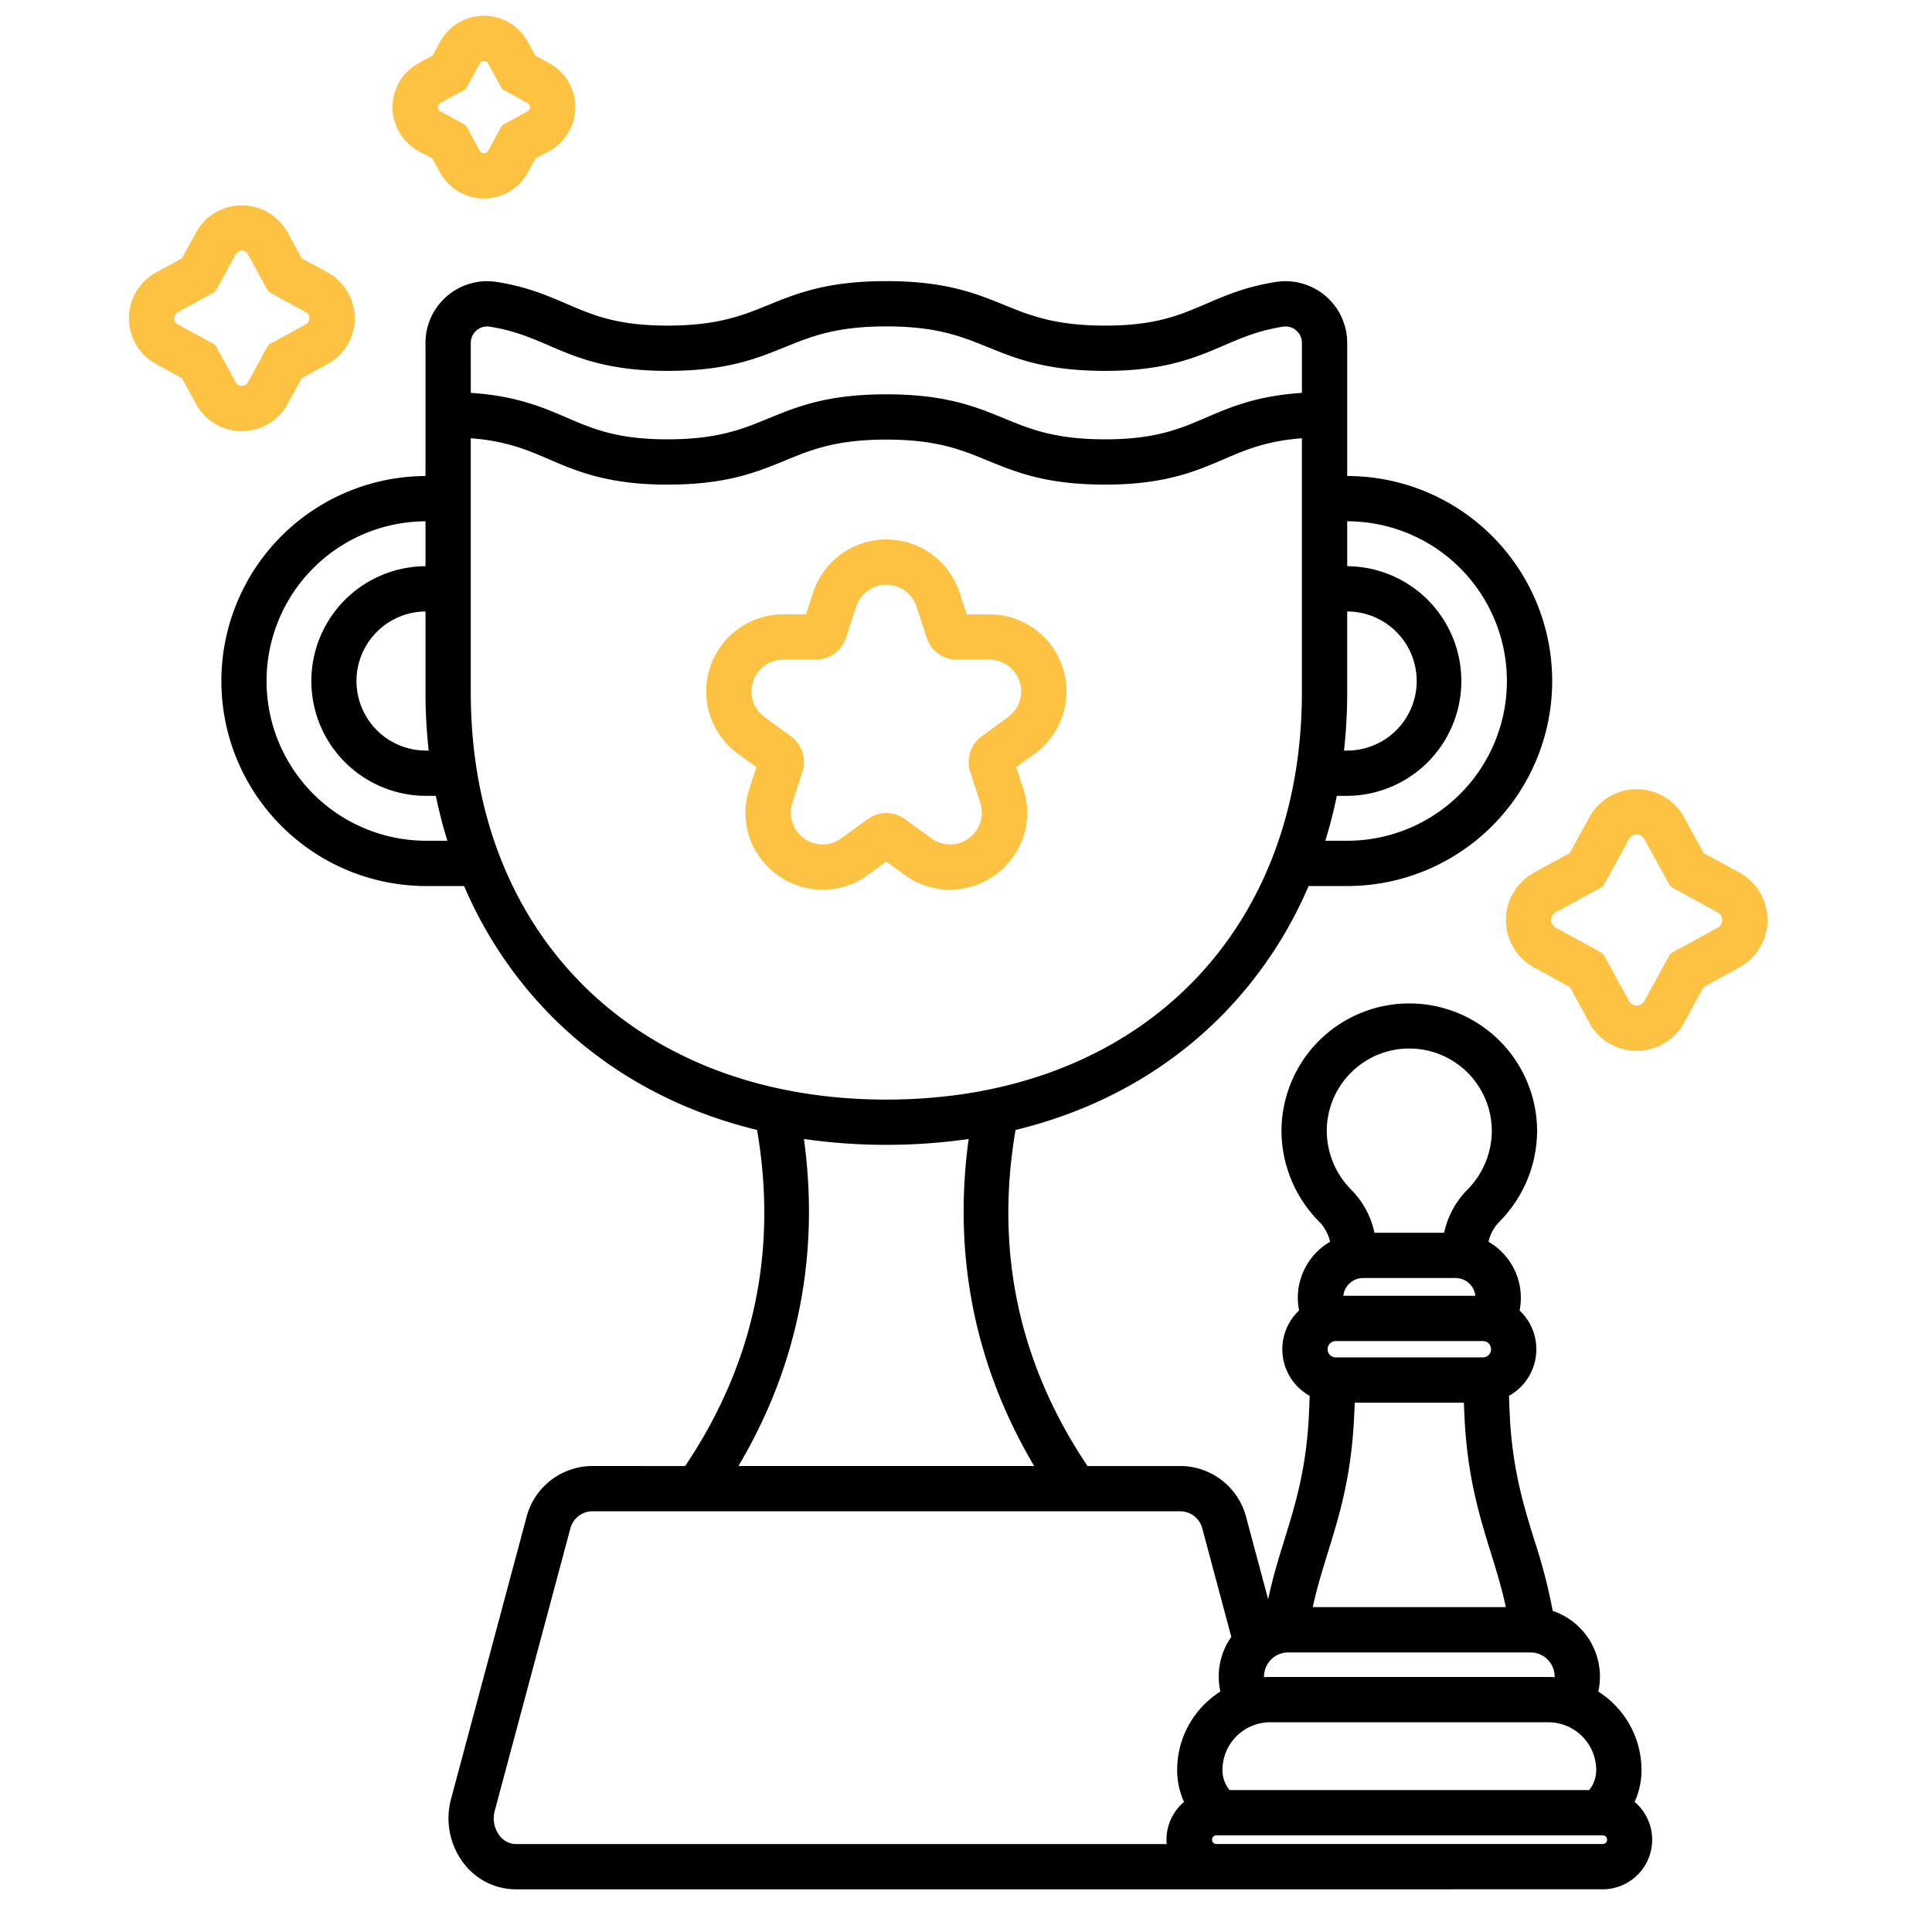
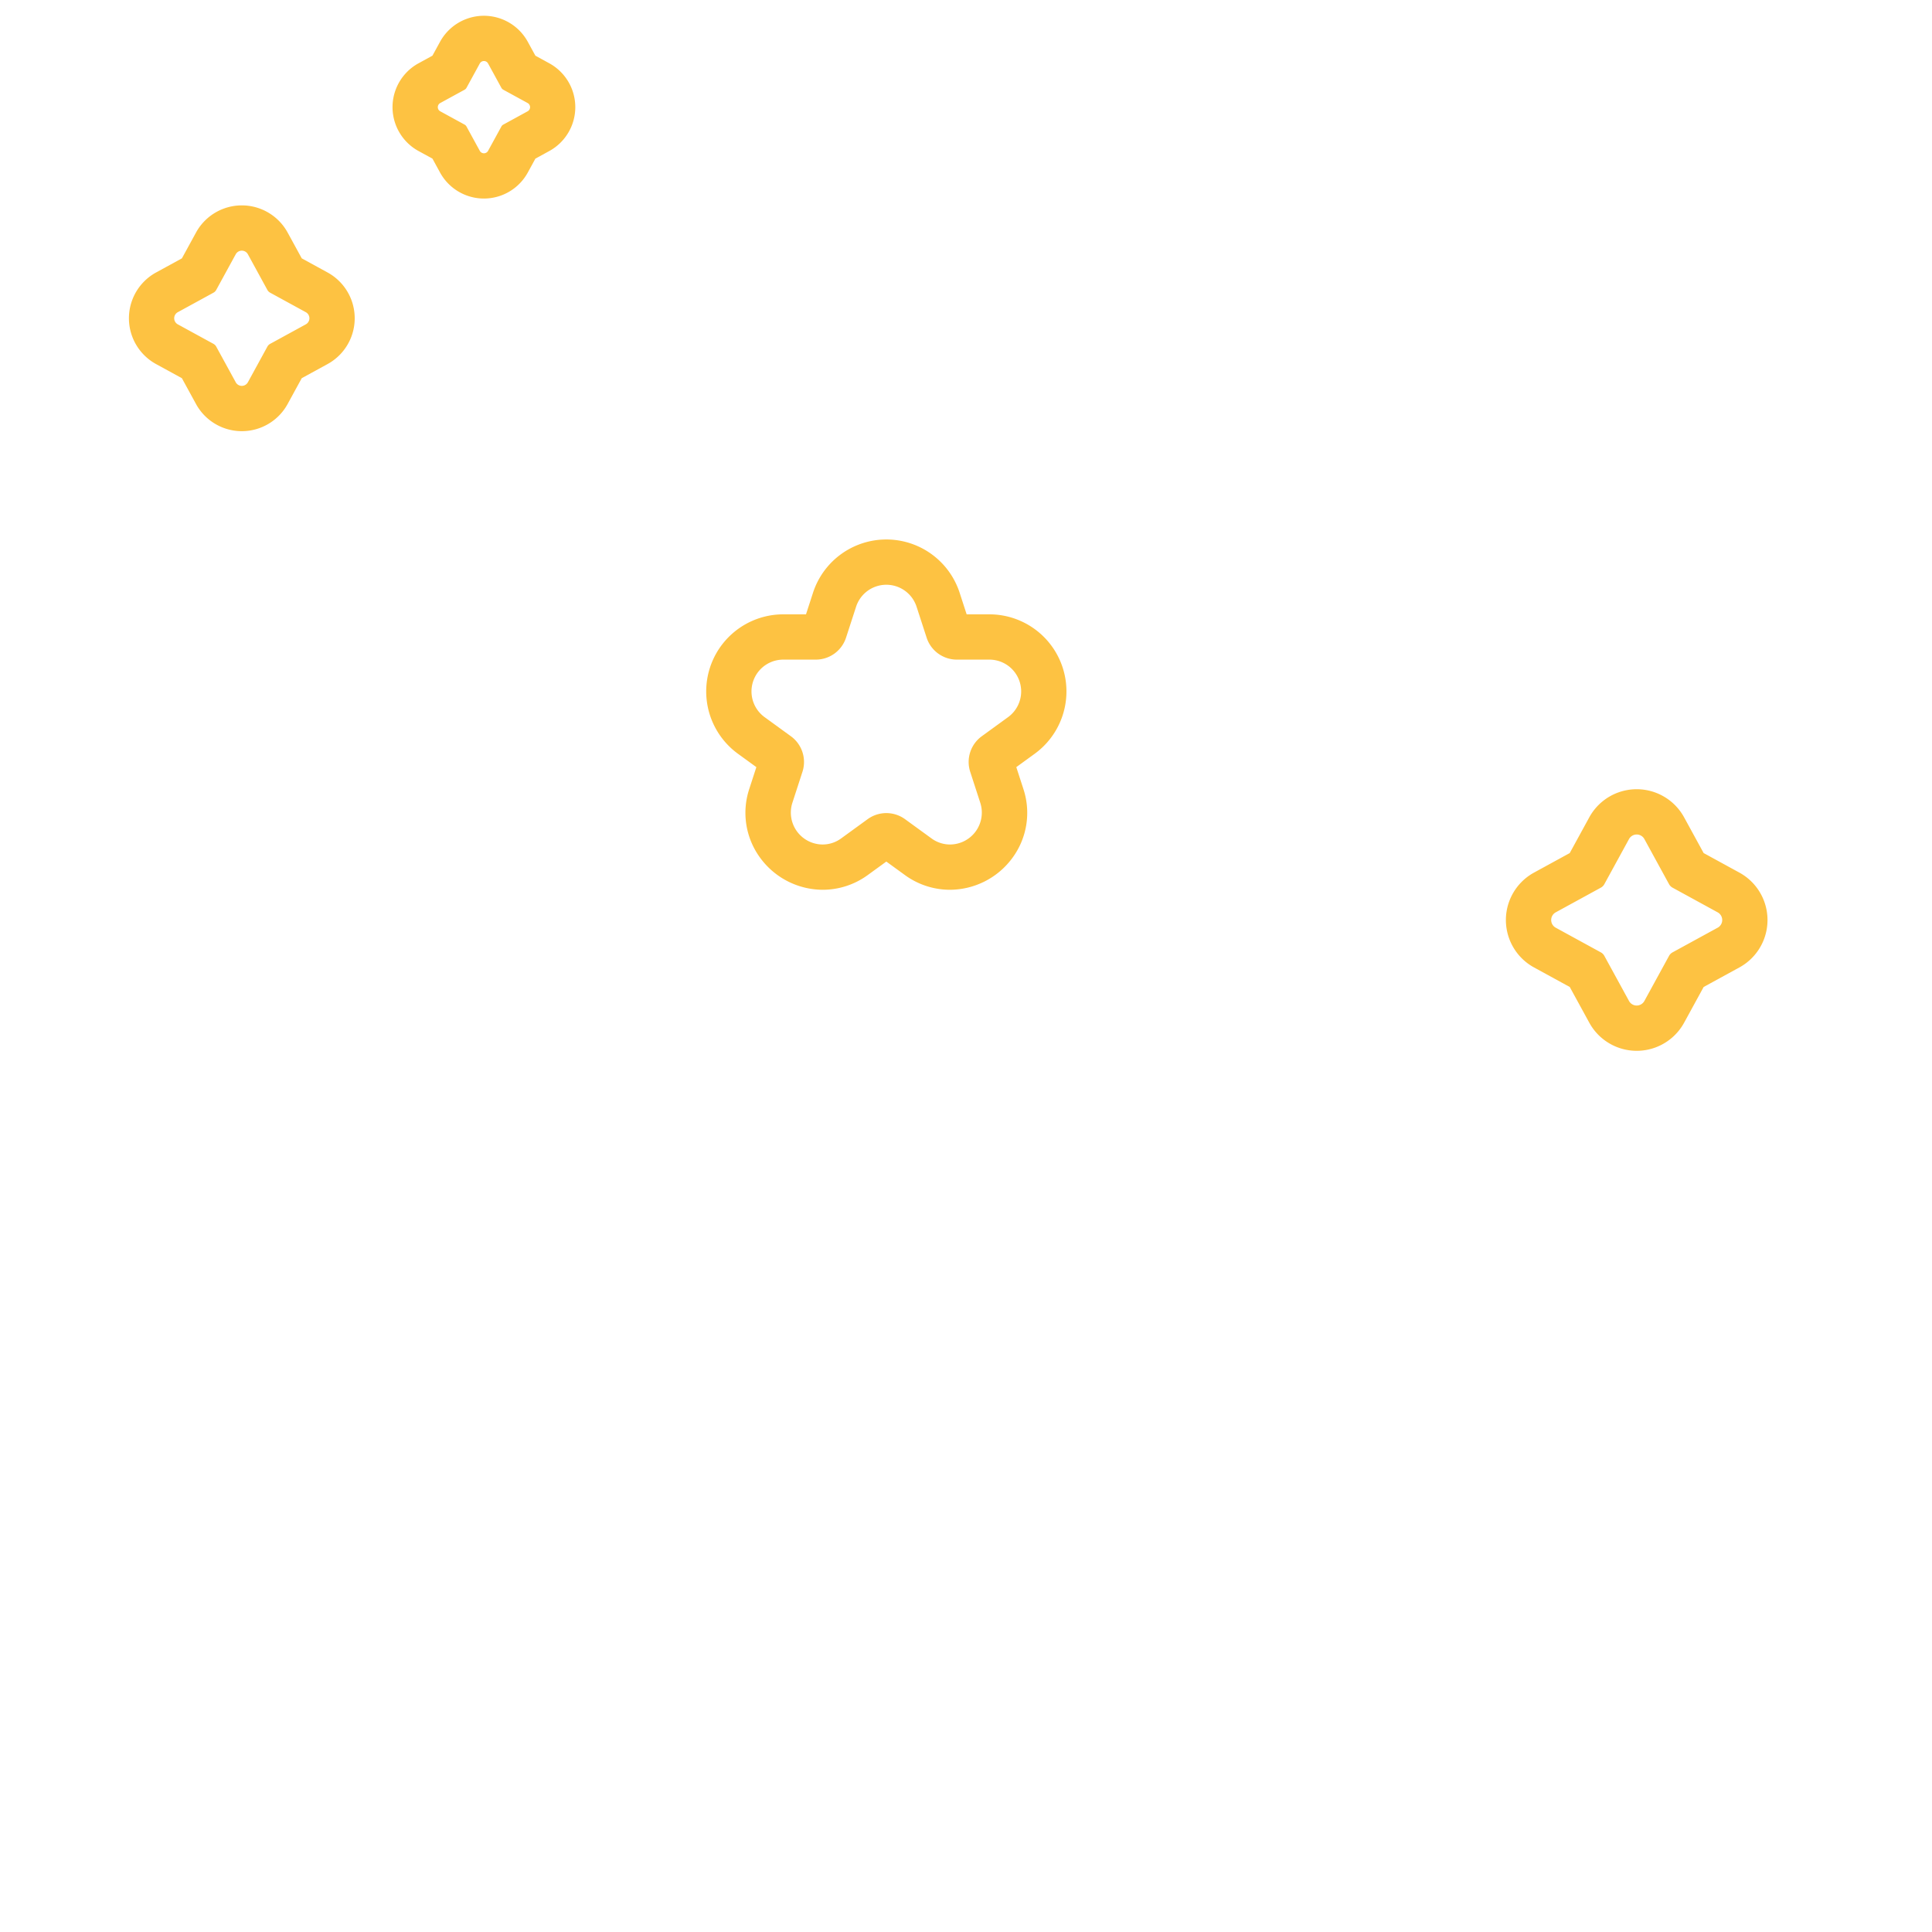
<svg xmlns="http://www.w3.org/2000/svg" id="SvgjsSvg3272" width="288" height="288" version="1.1">
  <defs id="SvgjsDefs3273" />
  <g id="SvgjsG3274">
    <svg viewBox="0 0 512 512" width="288" height="288">
      <path d="M251.733 235.8a20.63 20.63 0 0016.619-8.519 20.142 20.142 0 002.837-18.259l-1.86-5.725 4.871-3.539a20.427 20.427 0 00-12.007-36.952h-6.02l-1.86-5.726a20.428 20.428 0 00-38.855 0l-1.86 5.726h-6.02a20.427 20.427 0 00-12.007 36.952l4.871 3.539-1.86 5.725a20.142 20.142 0 002.837 18.259 20.629 20.629 0 0016.619 8.519 20.278 20.278 0 0011.977-3.94l4.87-3.538 4.871 3.538A20.278 20.278 0 00251.733 235.8zm-21.8-18.713l-6.97 5.065a8.312 8.312 0 01-4.924 1.648 8.456 8.456 0 01-8.044-11.07l2.663-8.194a8.426 8.426 0 00-3.062-9.421l-6.97-5.065a8.427 8.427 0 014.953-15.244h8.616a8.427 8.427 0 008.015-5.823l2.662-8.195a8.427 8.427 0 0116.029 0l2.663 8.195a8.426 8.426 0 008.014 5.823h8.616a8.427 8.427 0 014.953 15.244l-6.97 5.065a8.424 8.424 0 00-3.061 9.421l2.662 8.194a8.456 8.456 0 01-8.044 11.07 8.312 8.312 0 01-4.924-1.648l-6.97-5.065a8.429 8.429 0 00-9.907 0zM460.955 231.25l-9.471-5.179-5.179-9.47a14.32 14.32 0 00-25.128 0l-5.18 9.47-9.47 5.179a14.321 14.321 0 000 25.129L416 261.558l5.18 9.471a14.321 14.321 0 0025.128 0l5.179-9.47 9.471-5.179a14.321 14.321 0 000-25.129zm-5.758 14.6l-11.958 6.539a2.329 2.329 0 00-.923.923l-6.539 11.957a2.321 2.321 0 01-4.072 0l-6.54-11.957a2.316 2.316 0 00-.923-.923l-11.957-6.539a2.321 2.321 0 010-4.072l11.957-6.54a2.316 2.316 0 00.923-.923l6.54-11.957a2.321 2.321 0 014.072 0l6.539 11.957a2.329 2.329 0 00.923.923l11.958 6.54A2.321 2.321 0 01455.2 245.851zM110.92 40.023l3.684 2.015 2.014 3.683a13.251 13.251 0 0023.252 0l2.014-3.682 3.683-2.015a13.251 13.251 0 000-23.251l-3.684-2.015-2.015-3.683a13.25 13.25 0 00-23.252 0L114.6 14.757l-3.684 2.015a13.251 13.251 0 000 23.251zM116.678 27.3l6.446-3.525a1.257 1.257 0 00.5-.5l3.525-6.446a1.251 1.251 0 012.2 0l3.525 6.446a1.26 1.26 0 00.5.5l6.445 3.525a1.251 1.251 0 010 2.2l-6.445 3.525a1.253 1.253 0 00-.5.5l-3.525 6.446a1.252 1.252 0 01-2.2 0l-3.525-6.446a1.251 1.251 0 00-.5-.5L116.678 29.5A1.251 1.251 0 01116.678 27.3zM76.223 107.065l3.741-6.84 6.842-3.742a13.835 13.835 0 000-24.276l-6.841-3.742-3.742-6.841a13.835 13.835 0 00-24.275 0l-3.742 6.843-6.842 3.742a13.835 13.835 0 000 24.276l6.841 3.742 3.741 6.841a13.835 13.835 0 0024.277 0zm-13.748-5.757L57.3 91.854a1.833 1.833 0 00-.729-.729l-9.454-5.17a1.836 1.836 0 010-3.22l9.454-5.17a1.833 1.833 0 00.729-.729l5.171-9.454a1.835 1.835 0 013.219 0l5.17 9.454a1.842 1.842 0 00.73.729l9.453 5.17a1.835 1.835 0 010 3.22l-9.453 5.17a1.842 1.842 0 00-.73.729l-5.17 9.454a1.835 1.835 0 01-3.219 0z" fill="#fdc242" class="svgShape color000000-0 selectable" />
-       <path d="M433.191,477.521a19.871,19.871,0,0,0,1.125-3.122,20.427,20.427,0,0,0,.7-5.3,24.68,24.68,0,0,0-11.453-20.822,18.147,18.147,0,0,0,.44-3.962A18.428,18.428,0,0,0,411.491,426.9a147.3,147.3,0,0,0-4.862-18.721c-2.816-9.085-5.729-18.479-6.485-32.409-.107-1.967-.187-3.958-.248-5.857a14.124,14.124,0,0,0,2.811-22.62,17.166,17.166,0,0,0-8.235-18.217,10.938,10.938,0,0,1,2.919-5.345,34.343,34.343,0,0,0,9.957-24.2,33.872,33.872,0,0,0-67.742,0,34.34,34.34,0,0,0,9.958,24.2,10.949,10.949,0,0,1,2.922,5.356,17.137,17.137,0,0,0-8.214,18.2,14.125,14.125,0,0,0,2.807,22.625c-.06,1.9-.14,3.888-.247,5.857-.757,13.929-3.669,23.323-6.485,32.408-1.533,4.944-3.086,9.986-4.272,15.664l-5.791-21.627a18.081,18.081,0,0,0-17.18-13.7H288.21c-18.183-27.065-24.568-56.871-19.082-89.059,21.548-5.232,40.242-15.606,55.082-30.753a110.961,110.961,0,0,0,22.576-33.891H357a54.331,54.331,0,0,0,.024-108.662V90.891A16.362,16.362,0,0,0,338.13,74.717c-7.957,1.261-13.325,3.573-18.517,5.808-6.881,2.964-13.381,5.763-26.661,5.763-13.346,0-19.87-2.649-26.777-5.454-7.671-3.114-15.6-6.334-31.292-6.334s-23.618,3.22-31.287,6.334c-6.907,2.8-13.43,5.454-26.774,5.454-13.277,0-19.776-2.8-26.657-5.763-5.19-2.235-10.558-4.547-18.514-5.807A16.36,16.36,0,0,0,112.76,90.891v35.257a54.332,54.332,0,0,0,.015,108.663h10.218A110.979,110.979,0,0,0,145.569,268.7c14.837,15.143,33.526,25.517,55.068,30.75,5.491,32.188-.879,62-19.059,89.062H156.666a18.081,18.081,0,0,0-17.179,13.7l-19.96,74.545a19.662,19.662,0,0,0,3.306,16.966,17.432,17.432,0,0,0,13.873,6.971l287.984-.007a13.139,13.139,0,0,0,8.5-23.169ZM357.02,183.5V162.05A18.43,18.43,0,0,1,357,198.91h-.825A139,139,0,0,0,357.02,183.5Zm-2.746,27.41H357a30.431,30.431,0,0,0,.024-60.861v-11.9A42.331,42.331,0,0,1,357,222.811h-5.783Q353.018,216.99,354.274,210.91Zm-240.666-12h-.833a18.431,18.431,0,0,1-.015-36.861V183.5A139,139,0,0,0,113.608,198.91Zm-.833,23.9a42.332,42.332,0,0,1-.015-84.663v11.9a30.431,30.431,0,0,0,.015,60.861h2.73q1.251,6.075,3.061,11.9Zm238.831,76.723a21.872,21.872,0,0,1,43.742,0,22.264,22.264,0,0,1-6.428,15.7,23.04,23.04,0,0,0-6.21,11.46H364.245a23.034,23.034,0,0,0-6.211-11.46A22.264,22.264,0,0,1,351.606,299.534ZM390.98,343.4H356a5.269,5.269,0,0,1,5.229-4.71h24.528A5.267,5.267,0,0,1,390.98,343.4Zm-36.989,12h38.993a2.163,2.163,0,1,1,0,4.326H353.991a2.163,2.163,0,0,1,0-4.326Zm-2.182,56.331c3.032-9.782,6.168-19.9,7-35.309.086-1.581.154-3.159.21-4.7h28.927c.056,1.536.124,3.115.21,4.695.838,15.412,3.974,25.528,7.006,35.31,1.444,4.661,2.839,9.2,3.9,14.181H347.9C348.968,420.935,350.364,416.393,351.809,411.731Zm-10.425,26.181h64.208A6.408,6.408,0,0,1,412,444.32c0,.055-.008.108-.009.162-.55-.036-1.1-.062-1.662-.062H336.646c-.555,0-1.107.025-1.657.061,0-.054-.013-.106-.013-.161A6.408,6.408,0,0,1,341.384,437.912Zm-4.738,18.508h73.683A12.7,12.7,0,0,1,423.013,469.1a8.437,8.437,0,0,1-.291,2.2,8.339,8.339,0,0,1-1.576,3.082H325.854a8.244,8.244,0,0,1-1.891-5.282,12.674,12.674,0,0,1,12.683-12.684ZM124.76,90.891a4.334,4.334,0,0,1,1.54-3.335,4.287,4.287,0,0,1,2.776-1.042,4.365,4.365,0,0,1,.7.056c6.471,1.025,10.928,2.944,15.647,4.977,7.336,3.16,15.651,6.741,31.4,6.741,15.687,0,23.618-3.221,31.287-6.335,6.907-2.8,13.43-5.453,26.774-5.453s19.871,2.649,26.778,5.453c7.671,3.114,15.6,6.335,31.291,6.335,15.755,0,24.07-3.581,31.408-6.742,4.719-2.032,9.177-3.952,15.648-4.977a4.248,4.248,0,0,1,3.472.987,4.331,4.331,0,0,1,1.541,3.335v13.226c-11.98.776-19.065,3.817-25.408,6.549-6.882,2.963-13.381,5.762-26.661,5.762-13.333,0-19.851-2.678-26.754-5.514-7.676-3.153-15.613-6.414-31.315-6.414s-23.636,3.261-31.311,6.415c-6.9,2.835-13.42,5.513-26.75,5.513-13.278,0-19.777-2.8-26.658-5.762-6.342-2.731-13.426-5.773-25.4-6.549Zm0,92.609V116.146c9.4.708,14.9,3.063,20.658,5.541,7.336,3.16,15.651,6.741,31.4,6.741,15.7,0,23.636-3.261,31.311-6.414,6.9-2.836,13.42-5.514,26.75-5.514s19.852,2.678,26.755,5.514c7.675,3.153,15.613,6.414,31.314,6.414,15.754,0,24.07-3.581,31.407-6.74,5.754-2.479,11.256-4.834,20.661-5.543V183.5c0,64.538-44.258,107.9-110.13,107.9S124.76,248.038,124.76,183.5Zm88.293,118.35a154.585,154.585,0,0,0,43.651,0c-4.219,30.864,1.633,60.117,17.37,86.661H195.7C211.437,361.969,217.276,332.714,213.053,301.85Zm99.6,172.536a19.84,19.84,0,0,0,1.13,3.133,13.12,13.12,0,0,0-4.653,10.019c0,.391.025.777.058,1.159H136.706a5.515,5.515,0,0,1-4.353-2.278,7.587,7.587,0,0,1-1.234-6.555l19.96-74.545a6.09,6.09,0,0,1,5.587-4.805H313.1a6.089,6.089,0,0,1,5.588,4.805l7.623,28.468a18.247,18.247,0,0,0-2.9,14.482,24.949,24.949,0,0,0-4.226,3.384,24.553,24.553,0,0,0-7.222,17.451A20.381,20.381,0,0,0,312.656,474.386Zm112.034,14.3h-102.4a1.152,1.152,0,0,1,0-2.3h102.4a1.152,1.152,0,1,1,0,2.3Z" fill="#000000" class="svgShape color000000-1 selectable" />
    </svg>
  </g>
</svg>